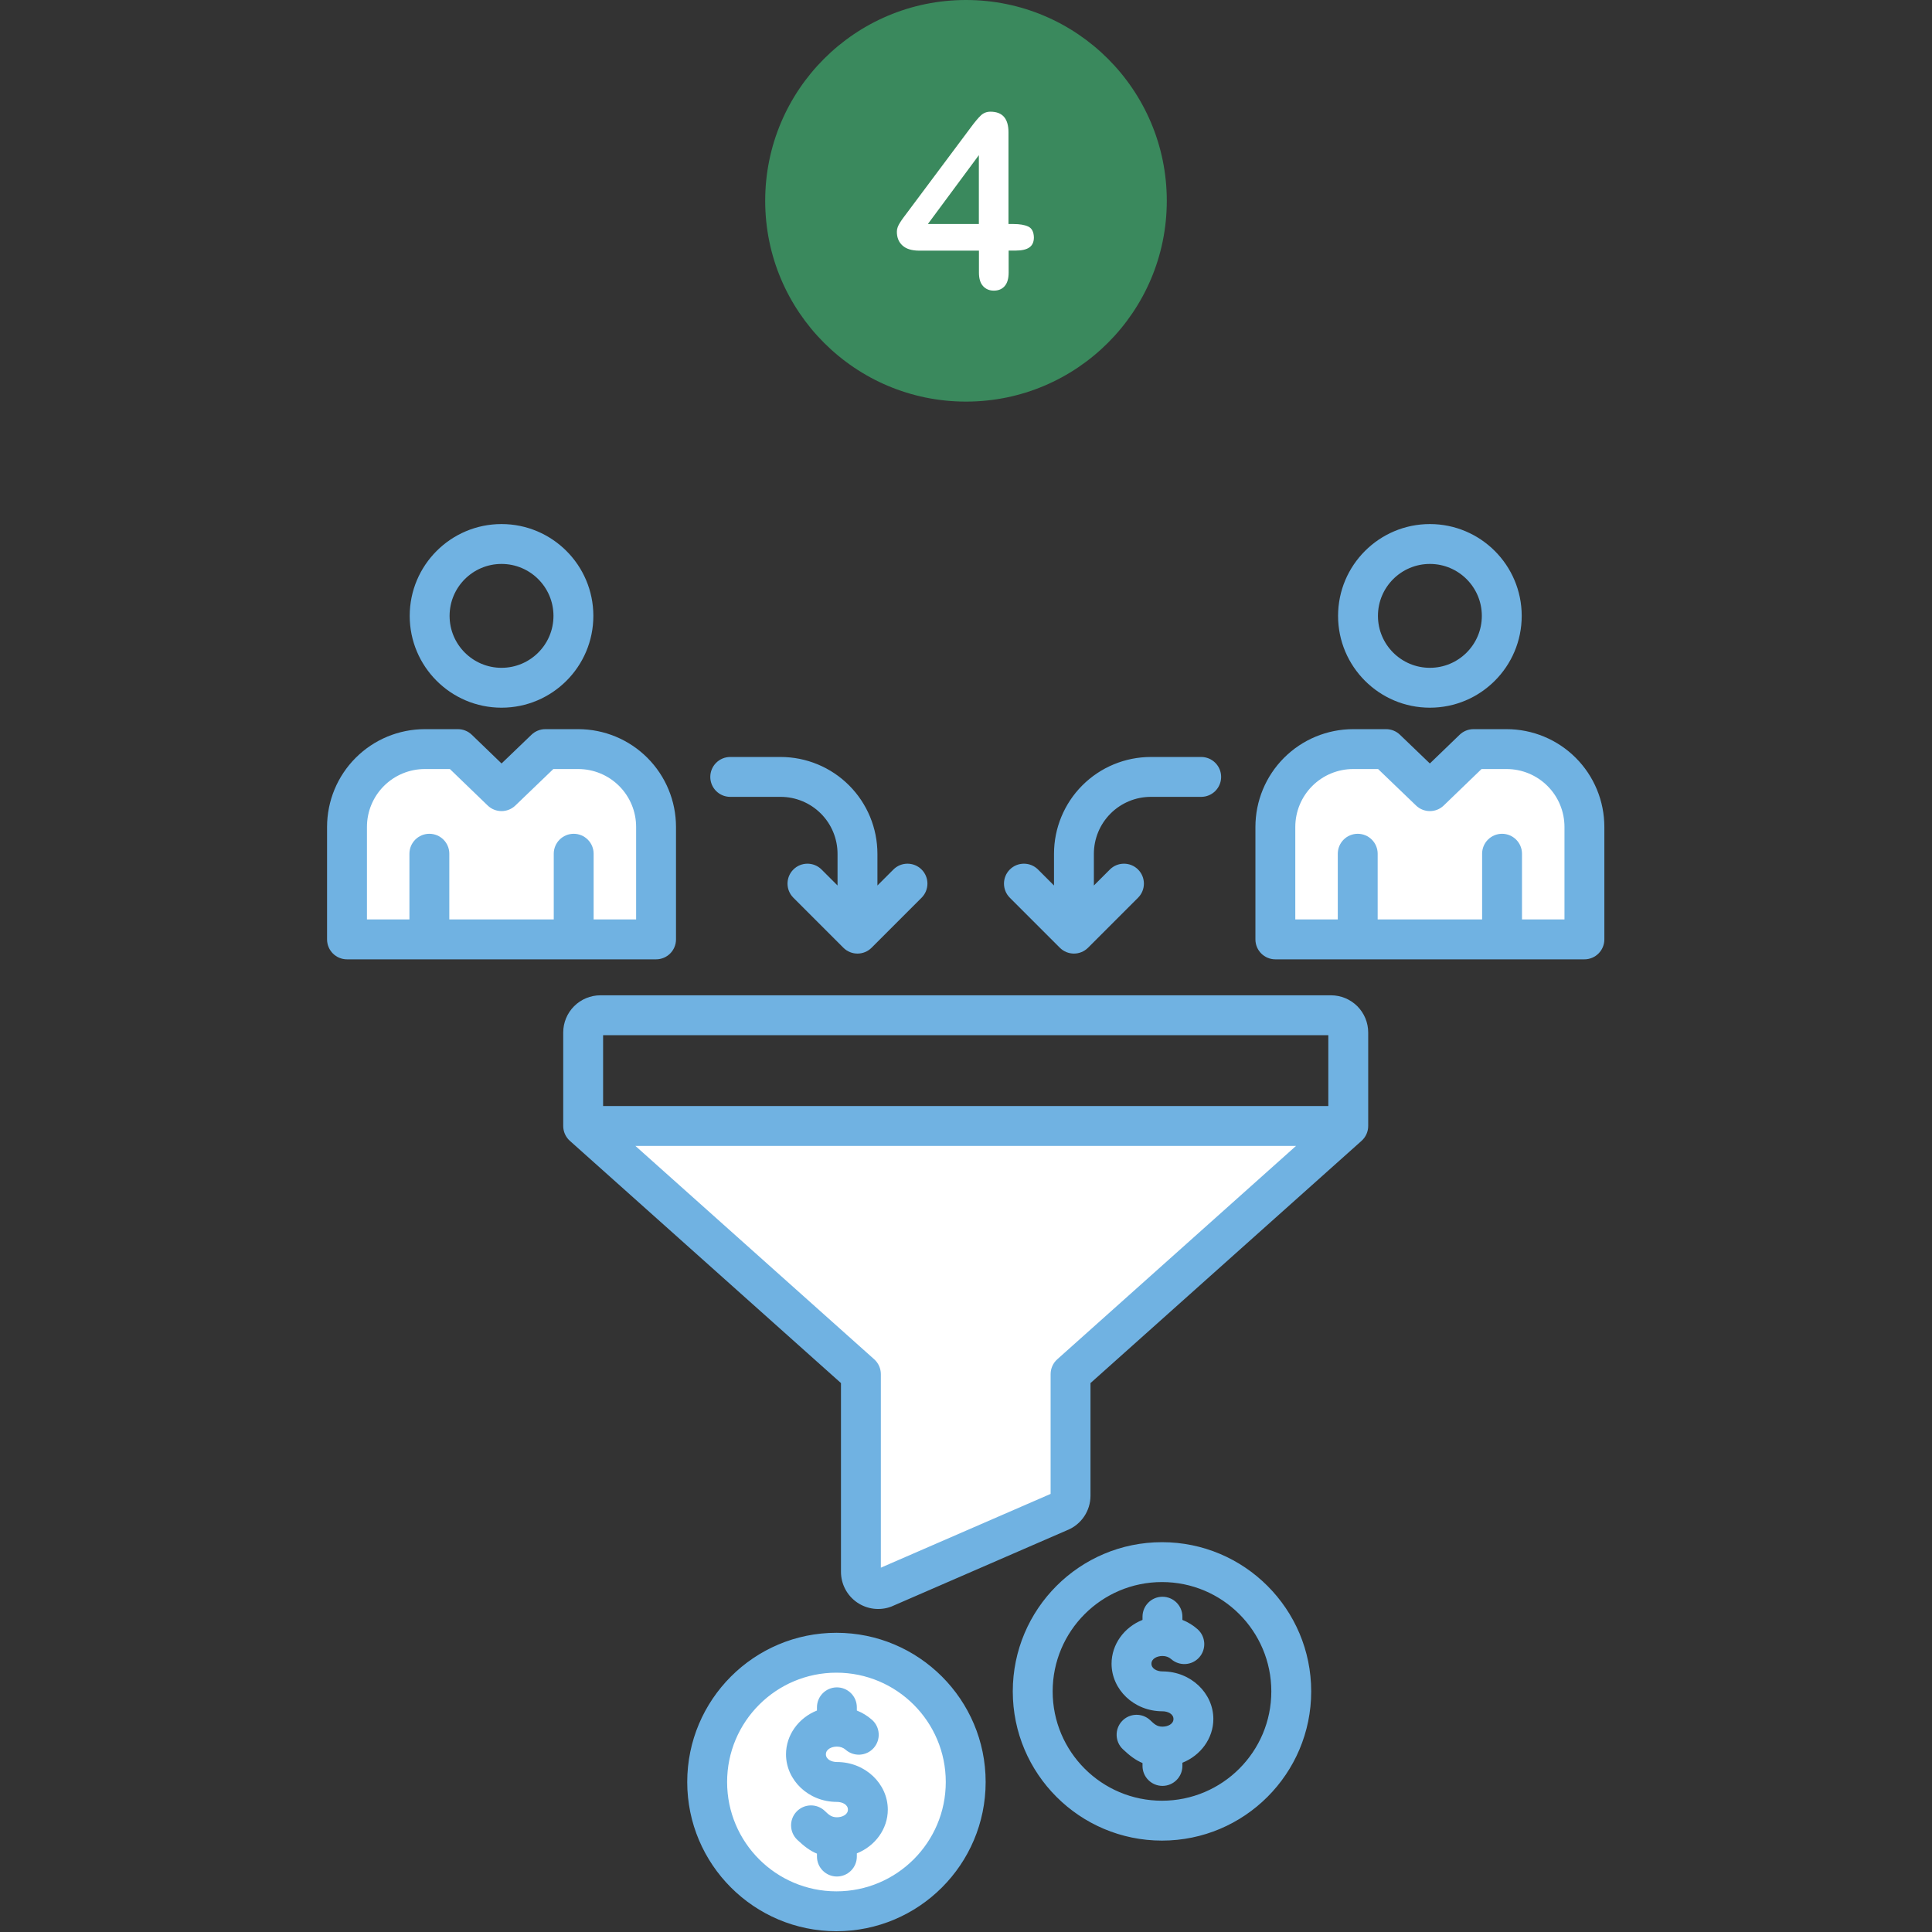
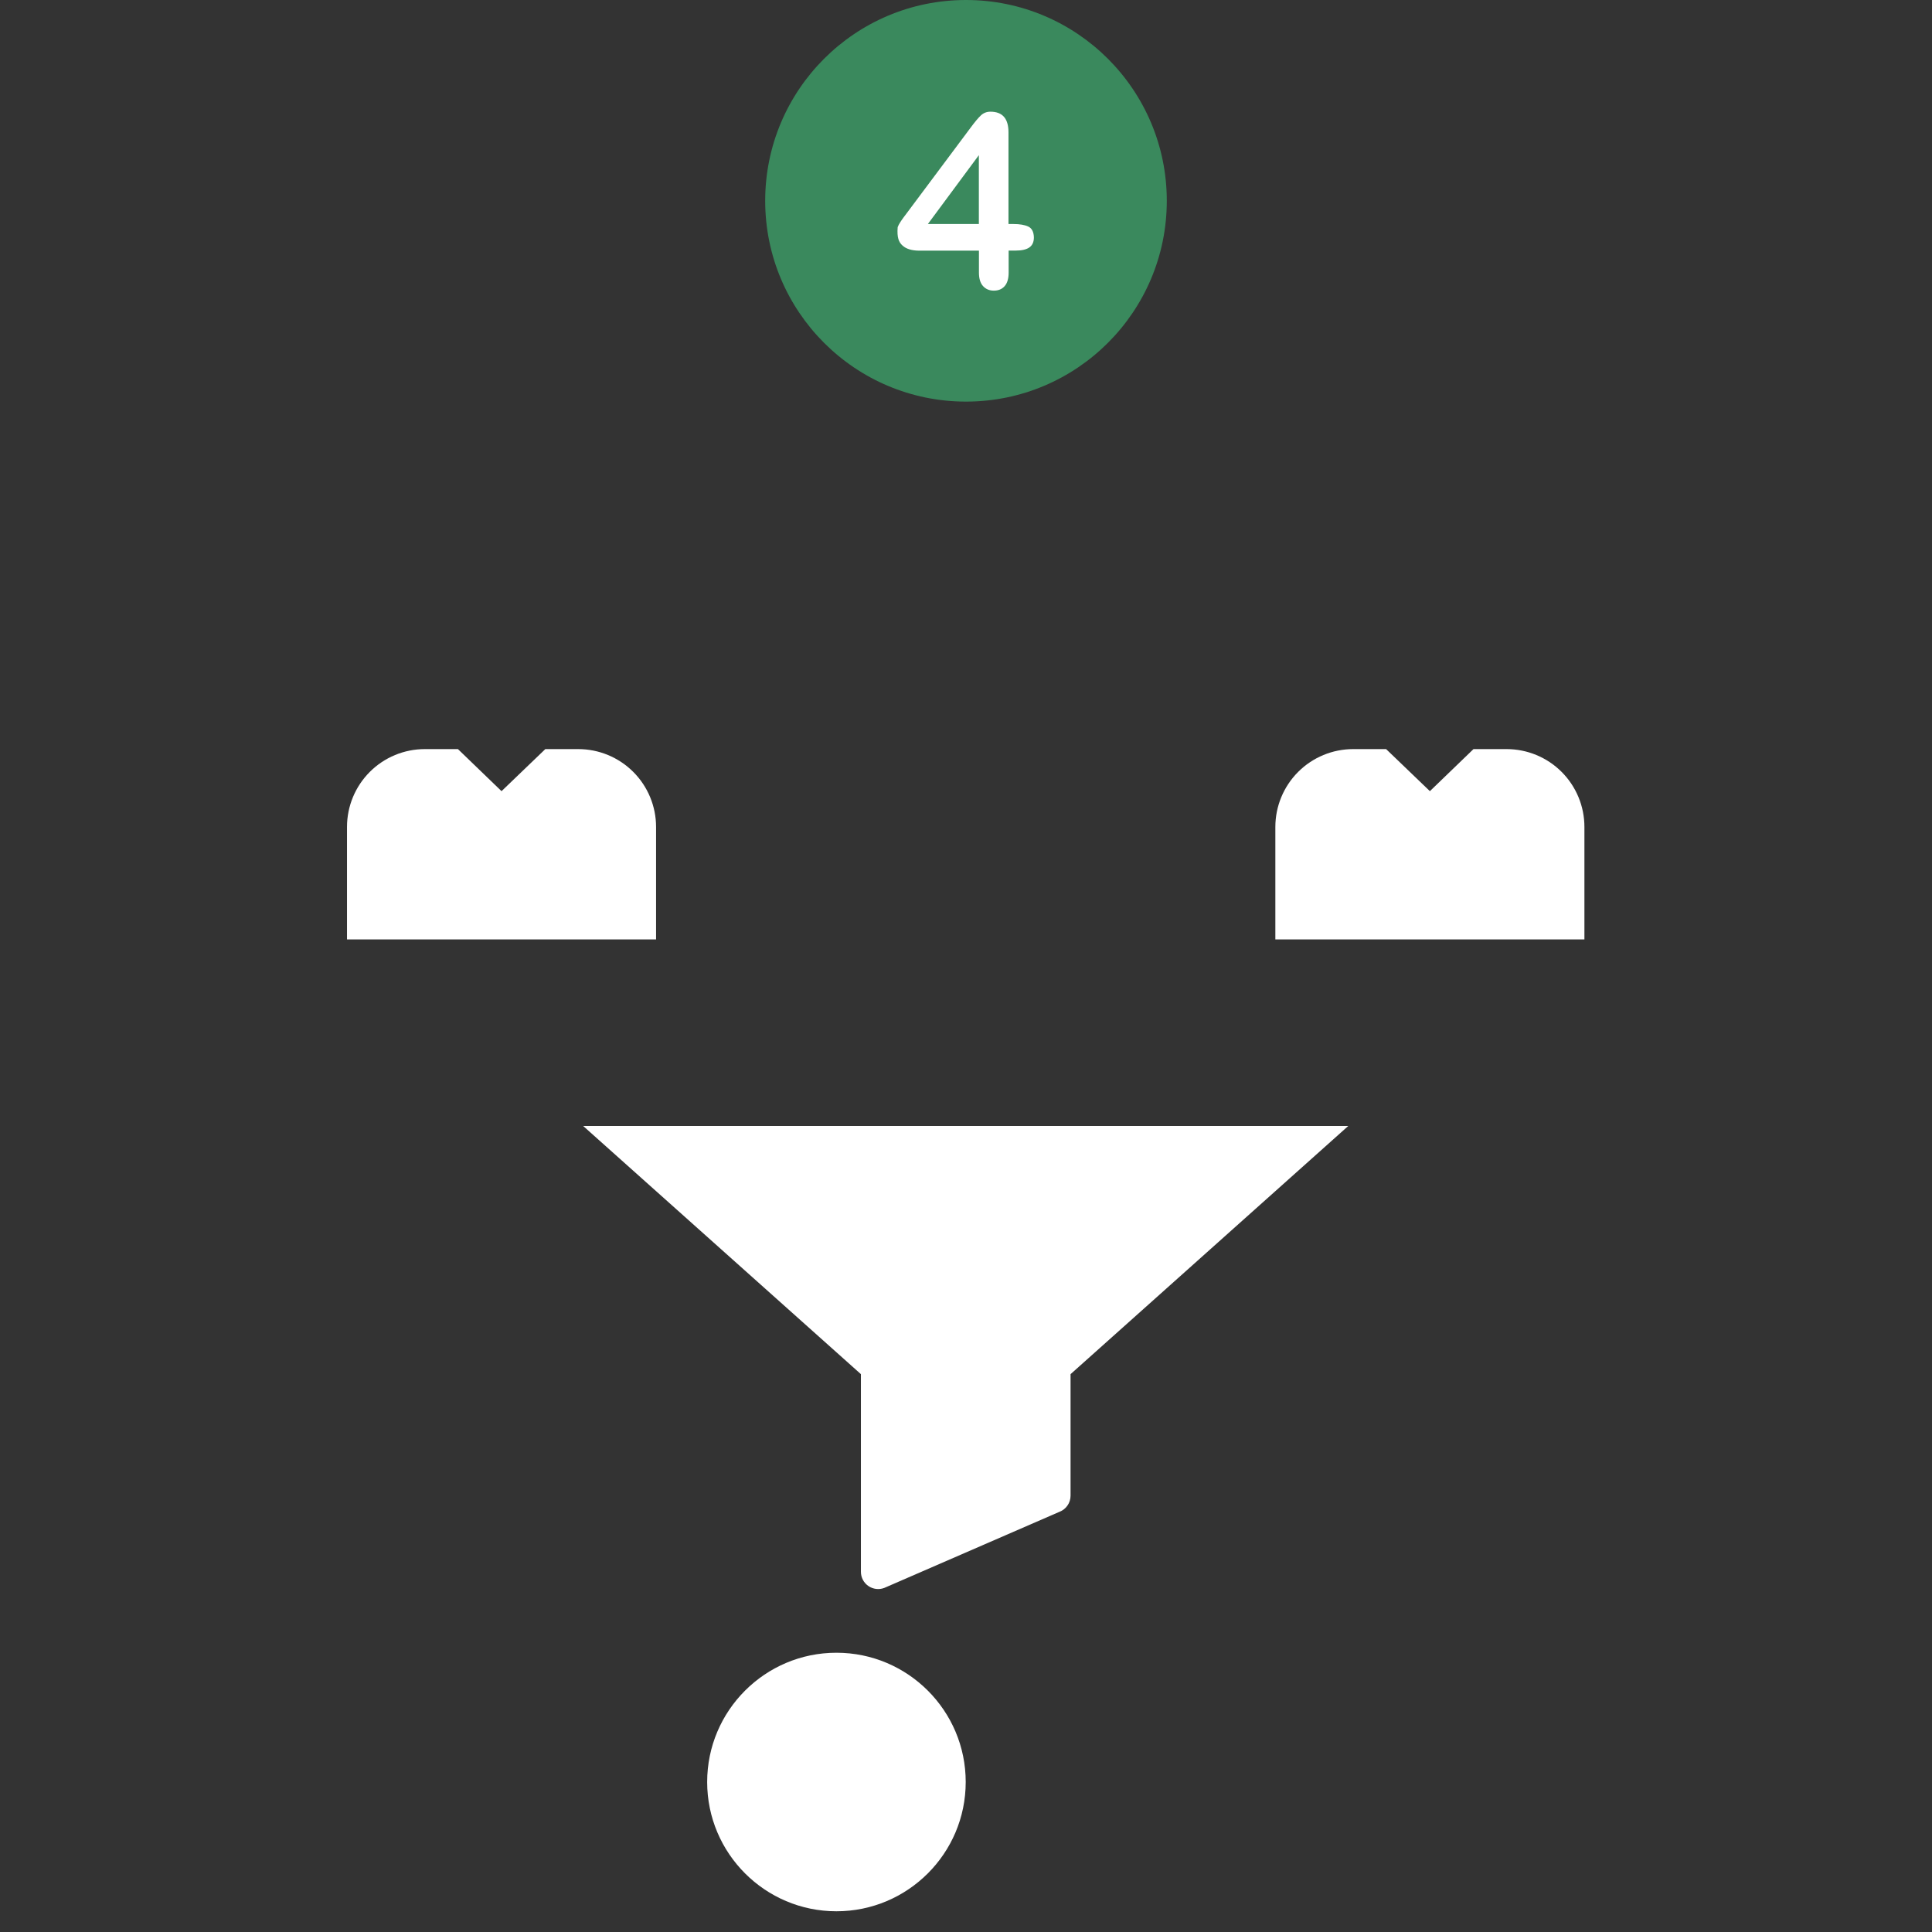
<svg xmlns="http://www.w3.org/2000/svg" width="1080" zoomAndPan="magnify" viewBox="0 0 810 810" height="1080" preserveAspectRatio="xMidYMid meet" version="1.2">
  <rect x="0" y="0" width="810" height="810" fill="#333333" stroke="none" />
  <defs>
    <clipPath id="2e8cb27c34">
      <path d="M 137.129 219.648 L 672.629 219.648 L 672.629 809.898 L 137.129 809.898 Z M 137.129 219.648 " />
    </clipPath>
    <clipPath id="d41faea712">
      <path d="M 320.809 0 L 489.559 0 L 489.559 168.75 L 320.809 168.75 Z M 320.809 0 " />
    </clipPath>
  </defs>
  <g id="c90674893f">
    <path style=" stroke:none;fill-rule:evenodd;fill:#ffffff;fill-opacity:1;" d="M 617.766 314.062 L 631.641 314.062 C 640.297 314.062 648.598 317.5 654.719 323.621 C 660.836 329.742 664.273 338.043 664.273 346.699 L 664.273 393.848 L 534.699 393.848 L 534.699 346.699 C 534.699 338.043 538.141 329.742 544.258 323.621 C 550.379 317.5 558.68 314.062 567.336 314.062 L 581.133 314.062 L 599.488 331.695 Z M 191.992 314.062 L 210.27 331.695 L 228.625 314.062 L 242.422 314.062 C 251.078 314.062 259.379 317.5 265.5 323.621 C 271.617 329.742 275.059 338.043 275.059 346.699 L 275.059 393.848 L 145.484 393.848 L 145.484 346.699 C 145.484 338.043 148.922 329.742 155.039 323.621 C 161.16 317.5 169.461 314.062 178.117 314.062 Z M 350.68 692.918 C 380.594 692.918 404.879 717.203 404.879 747.113 C 404.879 777.027 380.594 801.312 350.68 801.312 C 320.77 801.312 296.484 777.027 296.484 747.113 C 296.484 717.203 320.77 692.918 350.68 692.918 Z M 565.266 472.07 L 448.836 576.121 L 448.836 627.078 C 448.836 630.078 446.98 632.77 444.18 633.836 L 370.746 665.742 C 368.523 666.59 366.027 666.289 364.07 664.938 C 362.109 663.59 360.941 661.363 360.941 658.984 L 360.941 576.121 L 244.492 472.07 Z M 565.266 472.07 " />
    <g clip-rule="nonzero" clip-path="url(#2e8cb27c34)">
-       <path style=" stroke:none;fill-rule:evenodd;fill:#70b2e2;fill-opacity:1;" d="M 664.273 402.207 L 534.699 402.207 C 530.082 402.207 526.34 398.465 526.34 393.848 L 526.34 346.699 C 526.34 335.824 530.66 325.398 538.348 317.711 C 546.035 310.023 556.461 305.703 567.336 305.703 L 581.133 305.703 C 583.293 305.703 585.367 306.539 586.926 308.035 L 599.477 320.09 L 611.961 308.047 C 613.52 306.543 615.602 305.703 617.766 305.703 L 631.641 305.703 C 642.512 305.703 652.941 310.023 660.629 317.711 C 668.316 325.398 672.633 335.824 672.633 346.699 L 672.633 393.848 C 672.633 398.465 668.891 402.207 664.273 402.207 Z M 638.102 385.484 L 655.914 385.484 L 655.914 346.699 C 655.914 340.262 653.359 334.086 648.805 329.535 C 644.254 324.98 638.078 322.422 631.641 322.422 L 621.141 322.422 L 605.293 337.711 C 602.059 340.832 596.938 340.84 593.695 337.727 L 577.77 322.422 L 567.336 322.422 C 560.895 322.422 554.723 324.98 550.168 329.535 C 545.617 334.086 543.059 340.262 543.059 346.699 L 543.059 385.484 L 560.875 385.484 L 560.875 357.93 C 560.875 353.316 564.621 349.57 569.234 349.57 C 573.848 349.57 577.594 353.316 577.594 357.93 L 577.594 385.484 L 621.383 385.484 L 621.383 357.93 C 621.383 353.316 625.129 349.57 629.742 349.57 C 634.355 349.57 638.102 353.316 638.102 357.93 Z M 275.059 402.207 L 145.484 402.207 C 140.867 402.207 137.121 398.465 137.121 393.848 L 137.121 346.699 C 137.121 335.824 141.441 325.398 149.129 317.711 C 156.816 310.023 167.242 305.703 178.117 305.703 L 191.992 305.703 C 194.156 305.703 196.238 306.543 197.797 308.047 C 197.797 308.047 210.281 320.09 210.281 320.09 L 222.832 308.035 C 224.391 306.539 226.465 305.703 228.625 305.703 L 242.422 305.703 C 253.297 305.703 263.723 310.023 271.41 317.711 C 279.098 325.398 283.418 335.824 283.418 346.699 L 283.418 393.848 C 283.418 398.465 279.676 402.207 275.059 402.207 Z M 248.883 385.484 L 266.699 385.484 L 266.699 346.699 C 266.699 340.262 264.141 334.086 259.59 329.535 C 255.035 324.98 248.859 322.422 242.422 322.422 L 231.988 322.422 L 216.062 337.727 C 212.82 340.84 207.699 340.832 204.465 337.711 L 188.617 322.422 L 178.117 322.422 C 171.68 322.422 165.504 324.98 160.953 329.535 C 156.398 334.086 153.844 340.262 153.844 346.699 L 153.844 385.484 L 171.656 385.484 L 171.656 357.93 C 171.656 353.316 175.402 349.57 180.016 349.57 C 184.629 349.57 188.375 353.316 188.375 357.93 L 188.375 385.484 L 232.164 385.484 L 232.164 357.93 C 232.164 353.316 235.91 349.57 240.523 349.57 C 245.137 349.57 248.883 353.316 248.883 357.93 Z M 458.613 371.25 L 465.316 364.551 C 468.578 361.289 473.875 361.289 477.137 364.551 C 480.402 367.812 480.402 373.109 477.137 376.371 L 456.168 397.344 C 452.902 400.609 447.609 400.609 444.344 397.344 L 423.371 376.371 C 420.109 373.109 420.109 367.812 423.371 364.551 C 426.637 361.289 431.934 361.289 435.195 364.551 L 441.895 371.25 L 441.895 357.969 C 441.895 347.199 446.172 336.875 453.789 329.258 C 461.402 321.645 471.73 317.367 482.5 317.367 L 503.605 317.367 C 508.219 317.367 511.965 321.113 511.965 325.727 C 511.965 330.34 508.219 334.086 503.605 334.086 L 482.5 334.086 C 476.164 334.086 470.09 336.602 465.609 341.082 C 461.133 345.559 458.613 351.637 458.613 357.969 Z M 351.141 371.25 L 351.141 357.969 C 351.141 351.637 348.625 345.559 344.148 341.082 C 339.668 336.602 333.594 334.086 327.258 334.086 L 306.152 334.086 C 301.539 334.086 297.793 330.34 297.793 325.727 C 297.793 321.113 301.539 317.367 306.152 317.367 L 327.258 317.367 C 338.027 317.367 348.355 321.645 355.969 329.258 C 363.586 336.875 367.863 347.199 367.863 357.969 L 367.863 371.25 L 374.562 364.551 C 377.824 361.289 383.121 361.289 386.383 364.551 C 389.648 367.812 389.648 373.109 386.383 376.371 L 365.414 397.344 C 362.148 400.609 356.855 400.609 353.59 397.344 L 332.621 376.371 C 329.355 373.109 329.355 367.812 332.621 364.551 C 335.883 361.289 341.18 361.289 344.441 364.551 Z M 599.488 219.715 C 620.734 219.715 637.984 236.965 637.984 258.211 C 637.984 279.457 620.734 296.703 599.488 296.703 C 578.242 296.703 560.992 279.457 560.992 258.211 C 560.992 236.965 578.242 219.715 599.488 219.715 Z M 599.488 236.434 C 587.469 236.434 577.711 246.191 577.711 258.211 C 577.711 270.227 587.469 279.984 599.488 279.984 C 611.508 279.984 621.266 270.227 621.266 258.211 C 621.266 246.191 611.508 236.434 599.488 236.434 Z M 210.27 219.715 C 231.516 219.715 248.766 236.965 248.766 258.211 C 248.766 279.457 231.516 296.703 210.27 296.703 C 189.023 296.703 171.773 279.457 171.773 258.211 C 171.773 236.965 189.023 219.715 210.27 219.715 Z M 210.27 236.434 C 198.25 236.434 188.492 246.191 188.492 258.211 C 188.492 270.227 198.25 279.984 210.27 279.984 C 222.289 279.984 232.047 270.227 232.047 258.211 C 232.047 246.191 222.289 236.434 210.27 236.434 Z M 487.168 646.566 C 521.695 646.566 549.727 674.598 549.727 709.125 C 549.727 743.648 521.695 771.68 487.168 771.68 C 452.645 771.68 424.613 743.648 424.613 709.125 C 424.613 674.598 452.645 646.566 487.168 646.566 Z M 487.168 663.285 C 461.871 663.285 441.332 683.824 441.332 709.125 C 441.332 734.422 461.871 754.961 487.168 754.961 C 512.469 754.961 533.008 734.422 533.008 709.125 C 533.008 683.824 512.469 663.285 487.168 663.285 Z M 487.367 723.906 C 489.68 723.906 491.984 722.766 491.984 720.695 C 491.984 718.621 489.684 717.465 487.367 717.465 C 475.324 717.465 466.027 708.258 466.027 697.516 C 466.027 689.438 471.281 682.23 479.004 679.148 L 479.004 677.805 C 479.004 673.191 482.75 669.445 487.367 669.445 C 491.98 669.445 495.727 673.191 495.727 677.805 L 495.727 679.152 C 498.113 680.102 500.27 681.441 502.098 683.07 C 505.543 686.137 505.852 691.426 502.781 694.871 C 499.711 698.316 494.422 698.621 490.977 695.555 C 490.055 694.73 488.762 694.281 487.367 694.281 C 485.043 694.281 482.746 695.441 482.746 697.516 C 482.746 699.586 485.043 700.746 487.367 700.746 C 499.371 700.746 508.703 709.949 508.703 720.695 C 508.703 728.77 503.438 735.961 495.727 739.039 L 495.727 740.383 C 495.727 744.996 491.98 748.742 487.367 748.742 C 482.75 748.742 479.004 744.996 479.004 740.383 L 479.004 739.16 C 476.062 737.953 473.559 736.012 470.762 733.363 C 467.41 730.195 467.266 724.898 470.438 721.547 C 473.609 718.195 478.902 718.051 482.254 721.223 C 483.863 722.742 484.988 723.906 487.367 723.906 Z M 350.68 684.555 C 385.207 684.555 413.238 712.59 413.238 747.113 C 413.238 781.641 385.207 809.672 350.68 809.672 C 316.156 809.672 288.125 781.641 288.125 747.113 C 288.125 712.59 316.156 684.555 350.68 684.555 Z M 350.68 701.277 C 325.383 701.277 304.844 721.816 304.844 747.113 C 304.844 772.414 325.383 792.953 350.68 792.953 C 375.98 792.953 396.52 772.414 396.52 747.113 C 396.52 721.816 375.98 701.277 350.68 701.277 Z M 350.875 761.898 C 353.191 761.898 355.496 760.754 355.496 758.688 C 355.496 756.613 353.191 755.457 350.875 755.457 C 338.836 755.457 329.539 746.246 329.539 735.504 C 329.539 727.426 334.793 720.219 342.516 717.141 L 342.516 715.797 C 342.516 711.184 346.262 707.438 350.875 707.438 C 355.492 707.438 359.234 711.184 359.234 715.797 L 359.234 717.145 C 361.625 718.094 363.781 719.43 365.609 721.059 C 369.055 724.129 369.363 729.418 366.293 732.863 C 363.223 736.309 357.934 736.613 354.488 733.543 C 353.566 732.723 352.273 732.273 350.875 732.273 C 348.555 732.273 346.258 733.43 346.258 735.504 C 346.258 737.578 348.555 738.734 350.875 738.734 C 362.883 738.734 372.215 747.941 372.215 758.688 C 372.215 766.762 366.949 773.953 359.234 777.031 L 359.234 778.375 C 359.234 782.988 355.492 786.734 350.875 786.734 C 346.262 786.734 342.516 782.988 342.516 778.375 L 342.516 777.148 C 339.574 775.945 337.07 774.004 334.273 771.355 C 330.922 768.184 330.777 762.887 333.949 759.539 C 337.117 756.188 342.414 756.039 345.766 759.211 C 347.375 760.734 348.5 761.898 350.875 761.898 Z M 457.195 579.863 L 457.195 627.078 C 457.195 633.48 453.281 639.223 447.367 641.566 C 447.367 641.566 373.84 673.508 373.723 673.555 C 368.93 675.379 363.547 674.73 359.324 671.82 C 355.102 668.91 352.582 664.113 352.582 658.984 L 352.582 579.863 L 238.922 478.305 C 237.148 476.719 236.133 474.453 236.133 472.07 L 236.133 432.883 C 236.133 428.746 237.777 424.781 240.699 421.855 C 243.625 418.934 247.59 417.289 251.723 417.289 L 558.035 417.289 C 562.168 417.289 566.133 418.934 569.059 421.855 C 571.98 424.781 573.625 428.746 573.625 432.883 L 573.625 472.07 C 573.625 474.449 572.609 476.719 570.836 478.305 Z M 556.906 463.711 L 556.906 434.008 L 252.852 434.008 L 252.852 463.711 Z M 266.395 480.43 L 366.512 569.887 C 368.285 571.473 369.301 573.742 369.301 576.121 L 369.301 657.254 L 440.477 626.328 L 440.477 576.121 C 440.477 573.742 441.488 571.473 443.266 569.887 L 543.363 480.43 Z M 266.395 480.43 " />
-     </g>
+       </g>
    <g clip-rule="nonzero" clip-path="url(#d41faea712)">
      <path style=" stroke:none;fill-rule:nonzero;fill:#3a895d;fill-opacity:1;" d="M 404.996 0 C 358.508 0 320.809 37.699 320.809 84.188 C 320.809 130.676 358.508 168.375 404.996 168.375 C 451.484 168.375 489.184 130.676 489.184 84.188 C 489.184 37.699 451.484 0 404.996 0 Z M 404.996 0 " />
    </g>
-     <path style=" stroke:none;fill-rule:nonzero;fill:#ffffff;fill-opacity:1;" d="M 431.09 94.977 C 429.562 94.266 427.492 93.926 424.949 93.926 L 422.812 93.926 L 422.812 55.48 C 422.812 49.711 420.301 46.828 415.242 46.828 C 413.684 46.828 412.359 47.336 411.238 48.387 C 410.121 49.441 408.727 51.102 406.996 53.445 L 380.664 88.699 C 379.953 89.652 379.309 90.465 378.832 91.145 C 378.324 91.824 377.848 92.5 377.41 93.215 C 376.934 93.926 376.594 94.605 376.355 95.25 C 376.117 95.895 376.016 96.539 376.016 97.148 C 376.016 99.594 376.797 101.527 378.391 102.953 C 379.953 104.379 382.328 105.09 385.484 105.09 L 410.426 105.09 L 410.426 114.32 C 410.426 116.797 411.004 118.699 412.156 119.953 C 413.309 121.207 414.801 121.852 416.668 121.852 C 418.57 121.852 420.062 121.242 421.184 119.988 C 422.301 118.73 422.879 116.832 422.879 114.285 L 422.879 105.055 L 425.898 105.055 C 428.41 105.055 430.309 104.613 431.566 103.734 C 432.82 102.852 433.465 101.461 433.465 99.523 C 433.398 97.219 432.617 95.691 431.09 94.977 M 410.391 93.926 L 389.012 93.926 L 410.391 65.051 Z M 410.391 93.926 " />
+     <path style=" stroke:none;fill-rule:nonzero;fill:#ffffff;fill-opacity:1;" d="M 431.09 94.977 C 429.562 94.266 427.492 93.926 424.949 93.926 L 422.812 93.926 L 422.812 55.48 C 422.812 49.711 420.301 46.828 415.242 46.828 C 413.684 46.828 412.359 47.336 411.238 48.387 C 410.121 49.441 408.727 51.102 406.996 53.445 L 380.664 88.699 C 379.953 89.652 379.309 90.465 378.832 91.145 C 378.324 91.824 377.848 92.5 377.41 93.215 C 376.934 93.926 376.594 94.605 376.355 95.25 C 376.016 99.594 376.797 101.527 378.391 102.953 C 379.953 104.379 382.328 105.09 385.484 105.09 L 410.426 105.09 L 410.426 114.32 C 410.426 116.797 411.004 118.699 412.156 119.953 C 413.309 121.207 414.801 121.852 416.668 121.852 C 418.57 121.852 420.062 121.242 421.184 119.988 C 422.301 118.73 422.879 116.832 422.879 114.285 L 422.879 105.055 L 425.898 105.055 C 428.41 105.055 430.309 104.613 431.566 103.734 C 432.82 102.852 433.465 101.461 433.465 99.523 C 433.398 97.219 432.617 95.691 431.09 94.977 M 410.391 93.926 L 389.012 93.926 L 410.391 65.051 Z M 410.391 93.926 " />
  </g>
</svg>